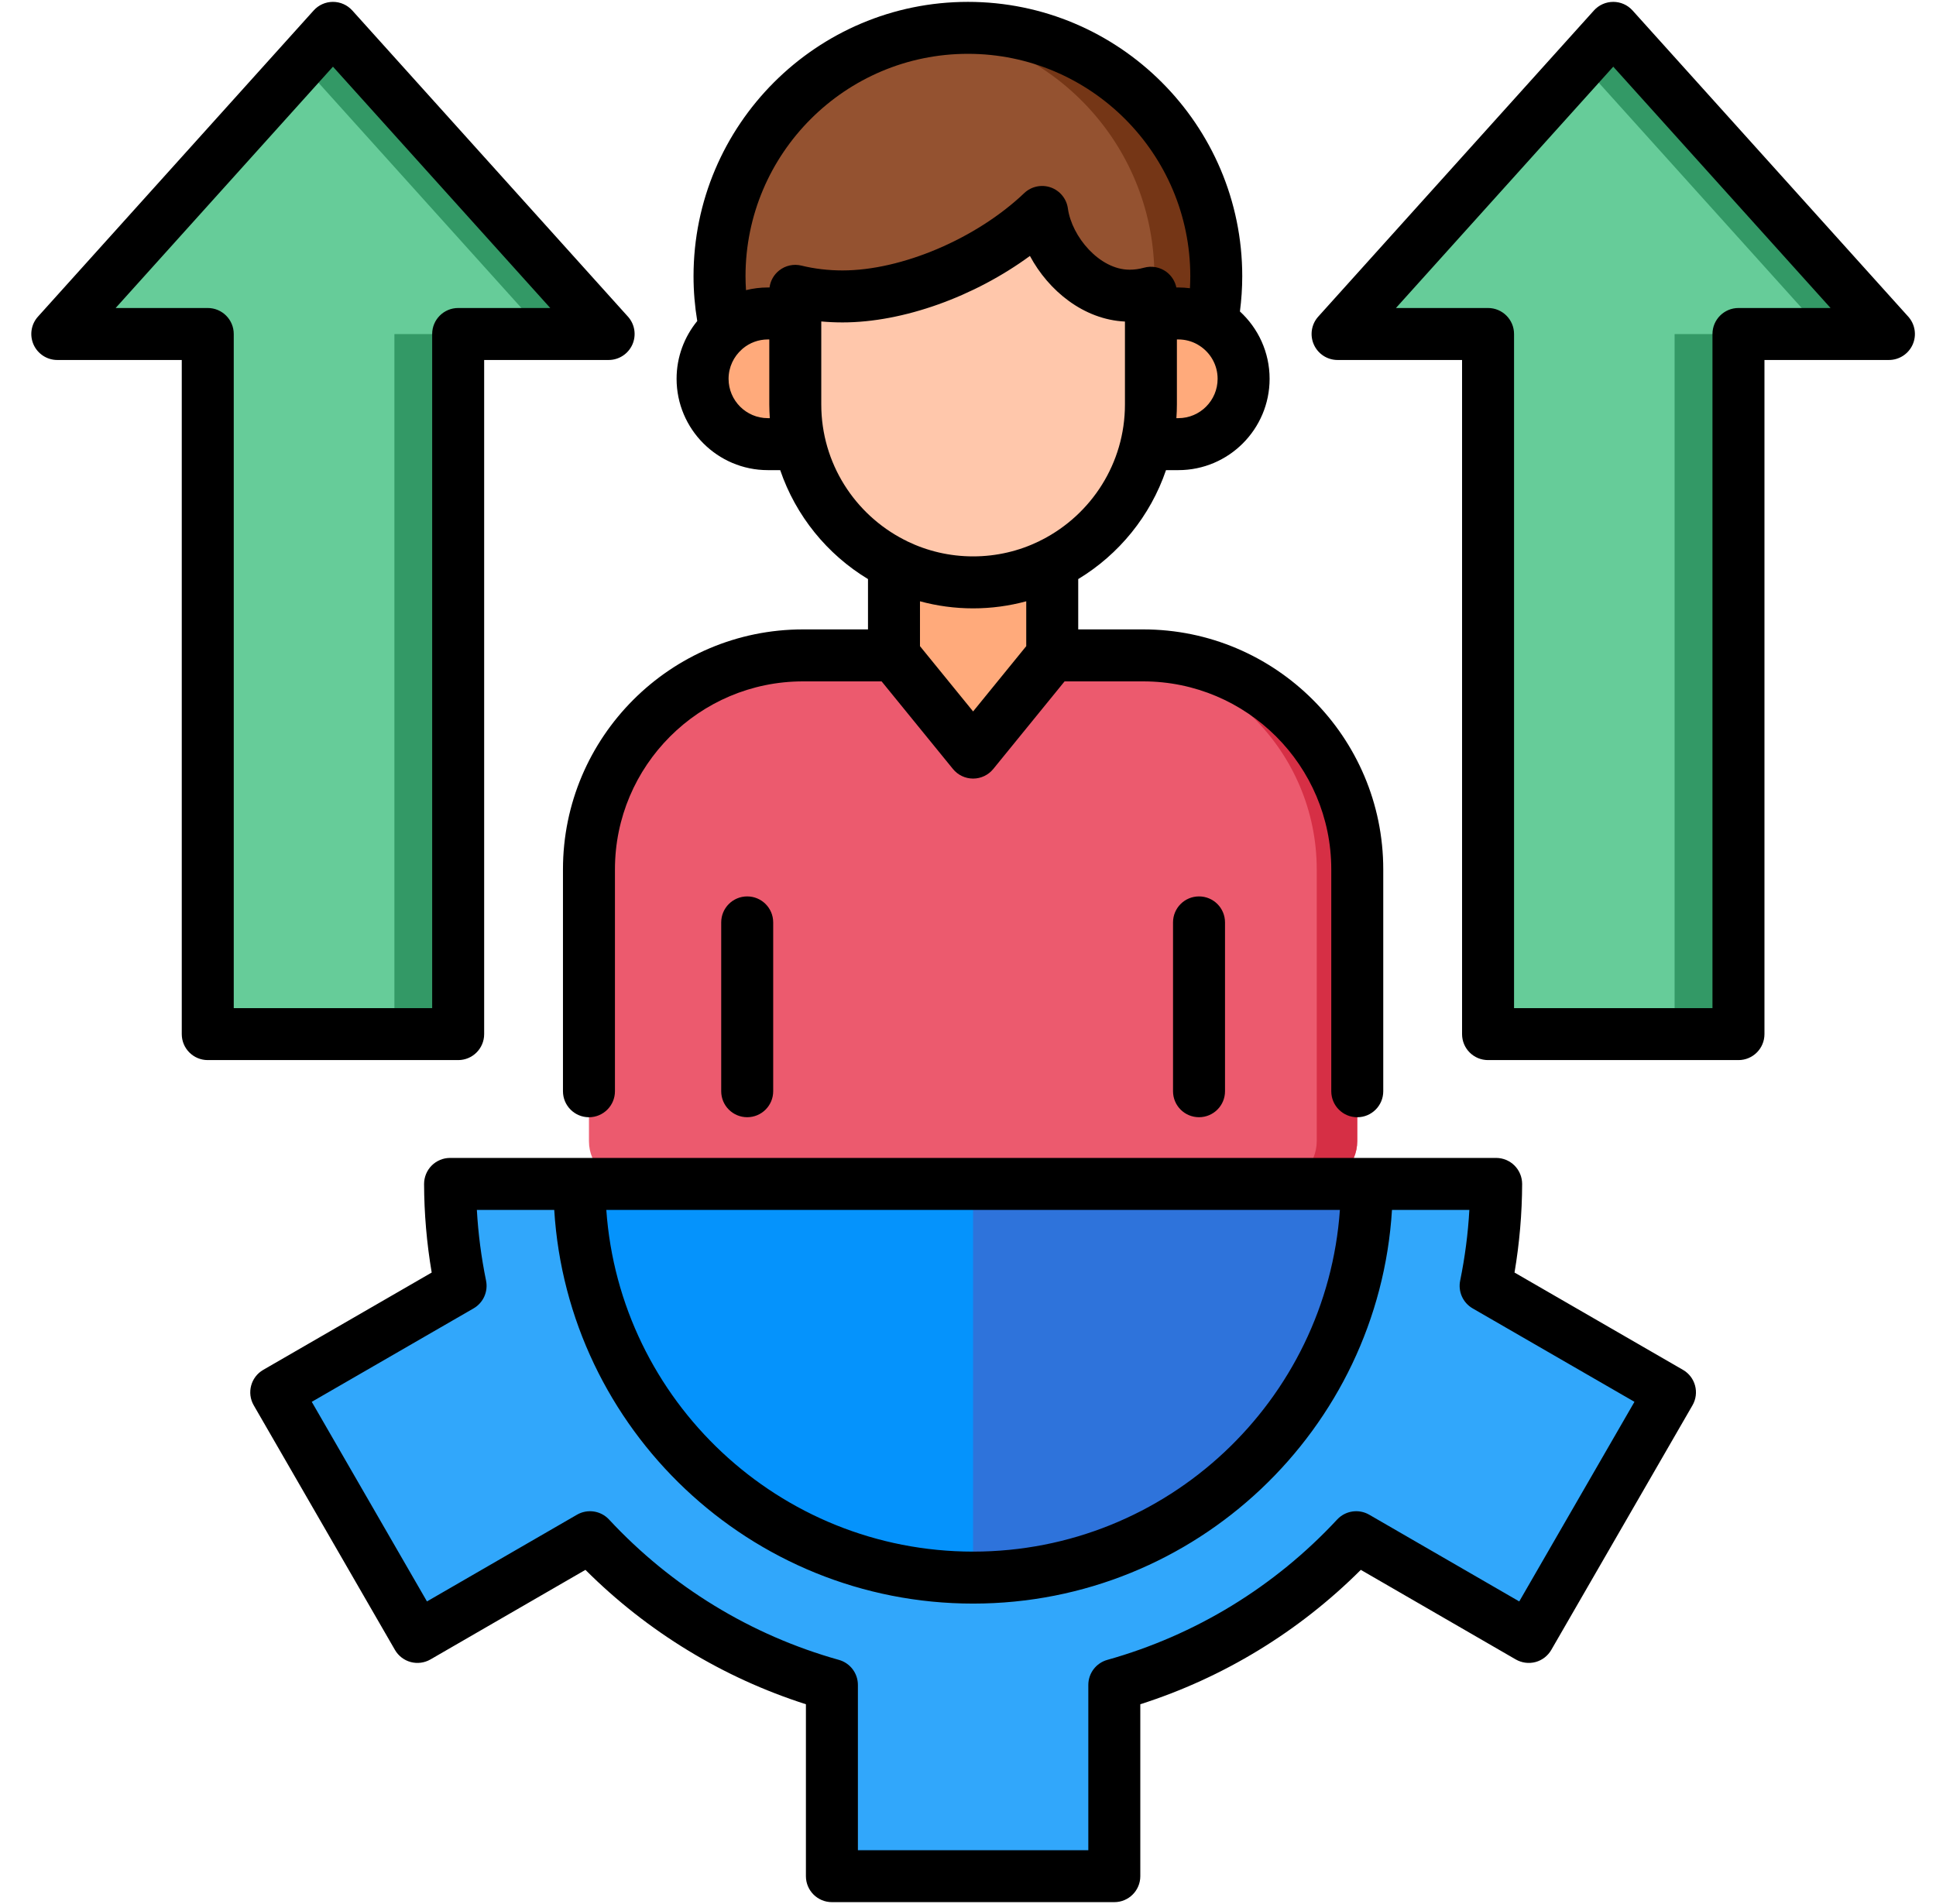
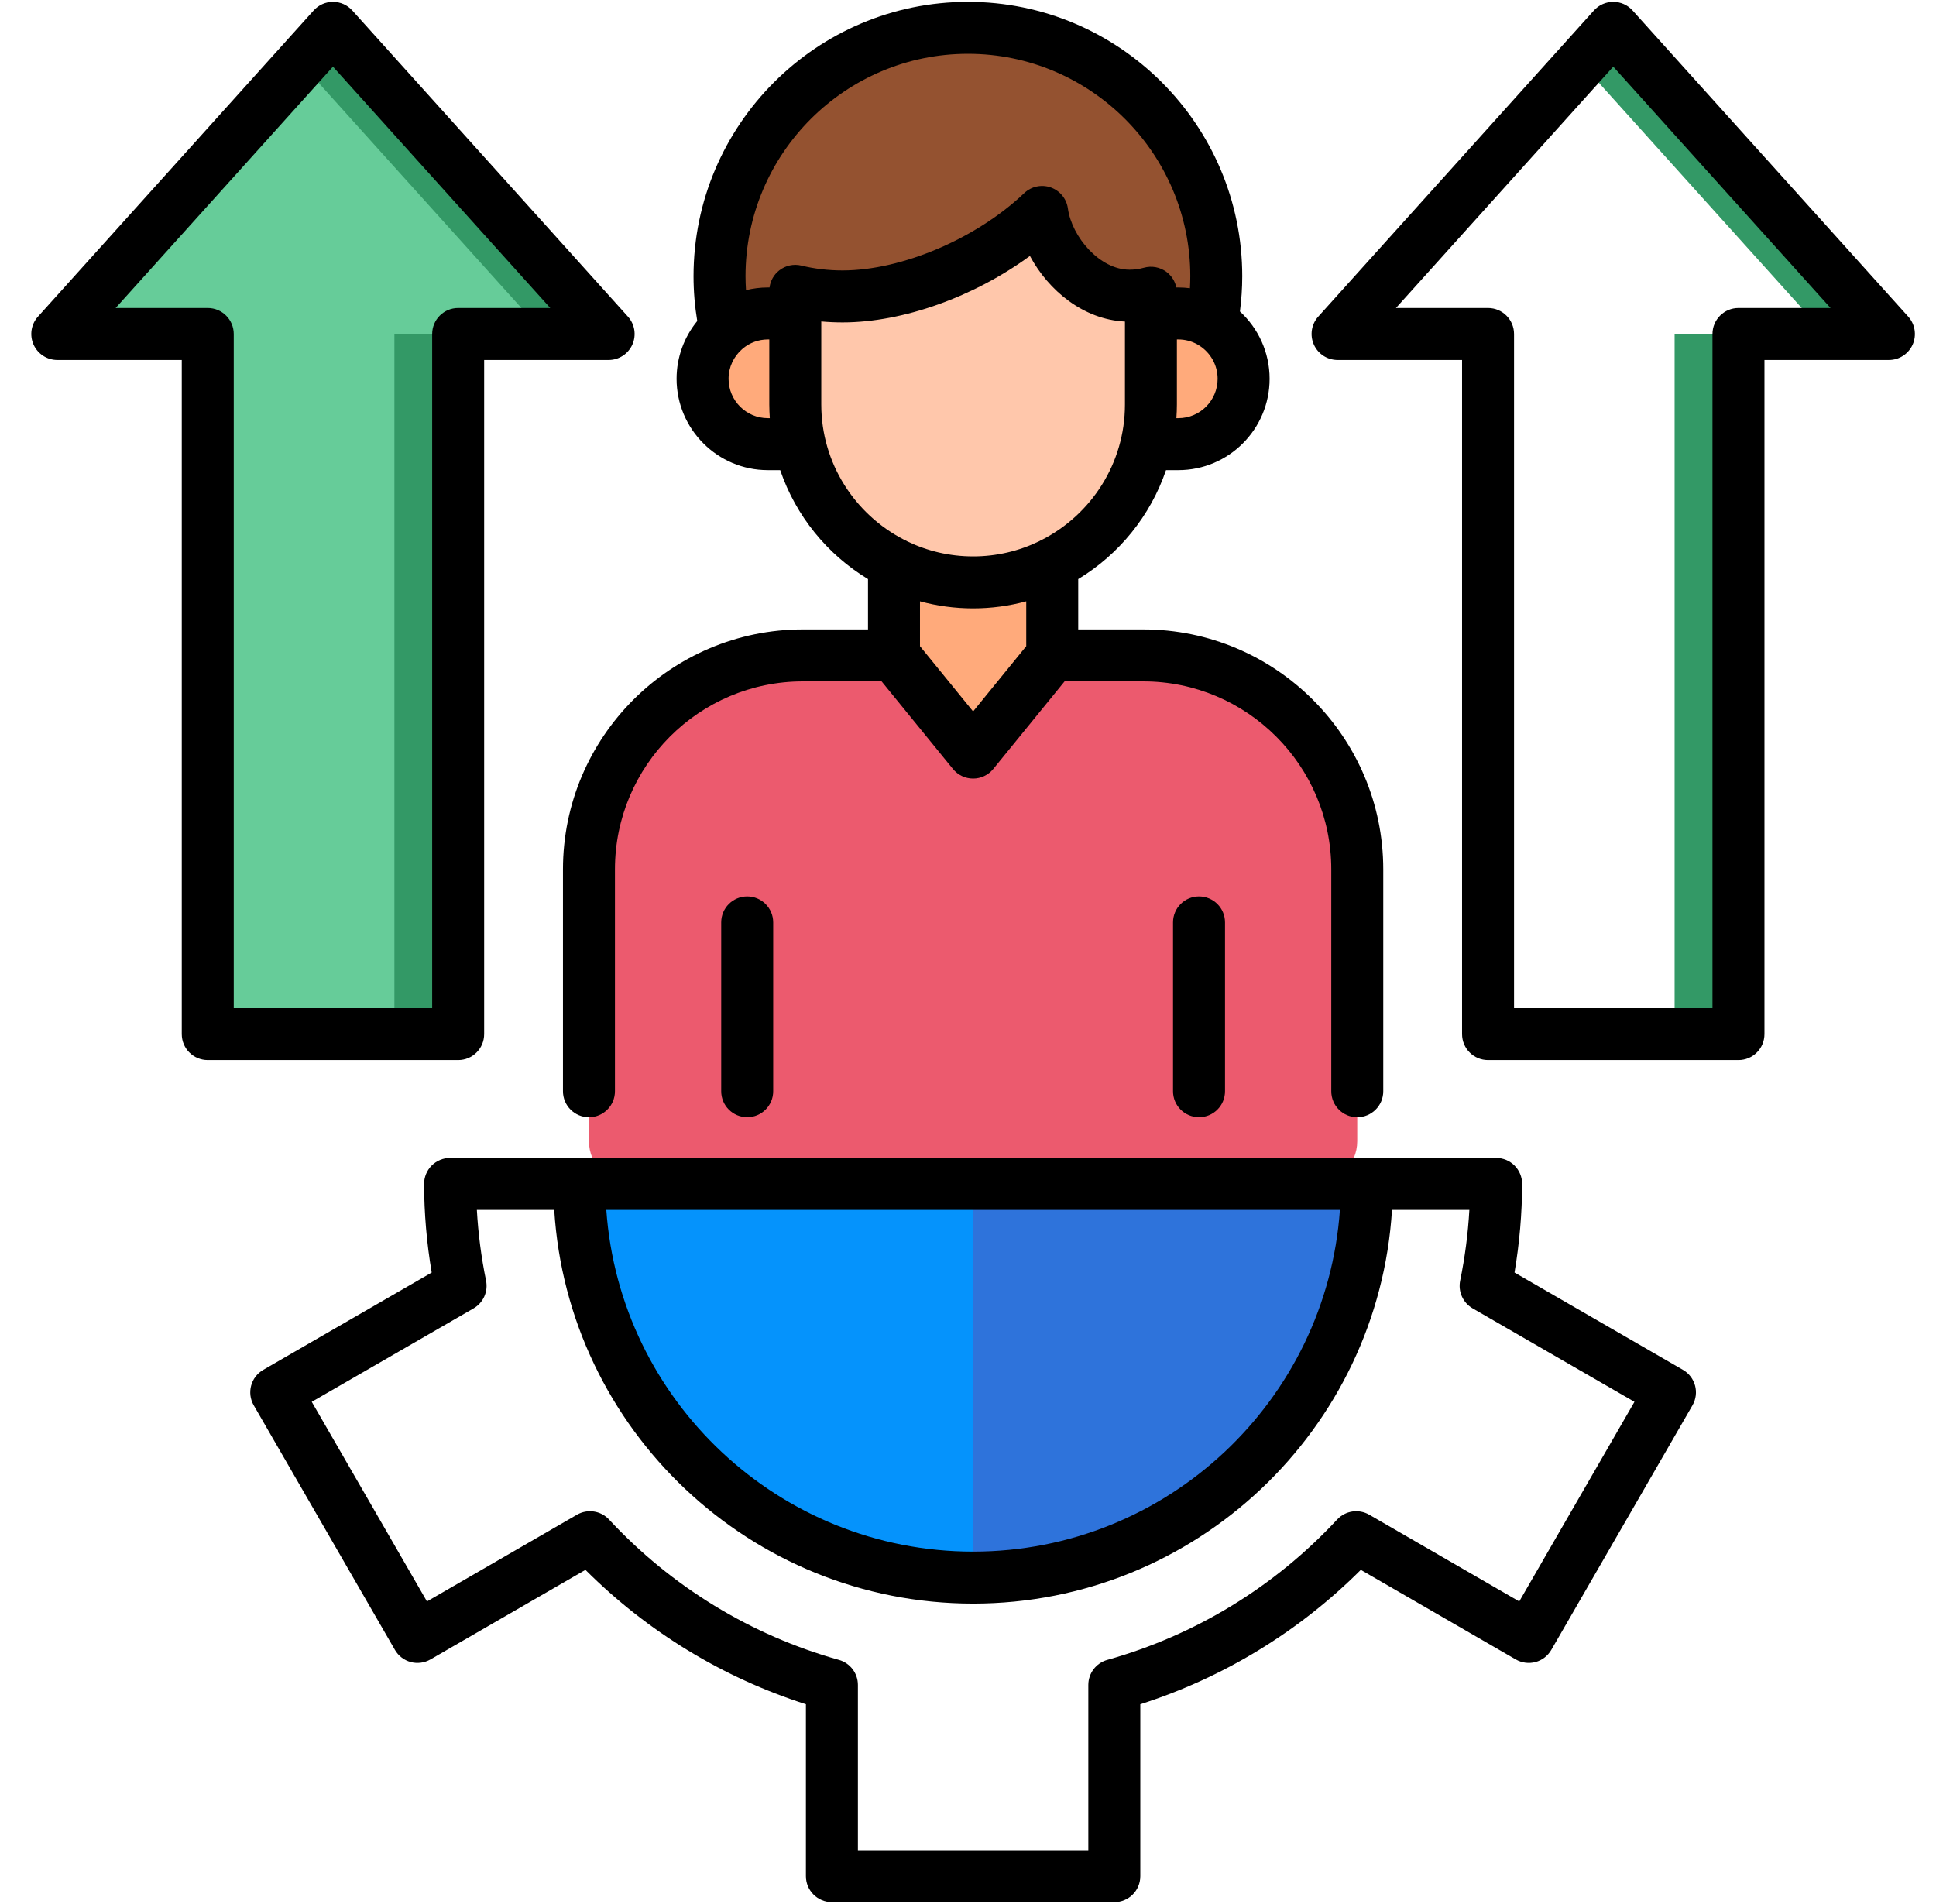
<svg xmlns="http://www.w3.org/2000/svg" width="61" height="60" viewBox="0 0 61 60" fill="none">
  <g clip-path="url(#clip0_5248_39463)">
-     <path fill-rule="evenodd" clip-rule="evenodd" d="M47.14 37.31C47.136 38.411 47.02 39.485 46.811 40.523L52.616 43.877L48.167 51.582L42.73 48.443C40.695 50.63 38.069 52.265 35.109 53.094V59.121H26.211V53.094C23.25 52.265 20.625 50.63 18.589 48.443L13.152 51.582L8.703 43.877L14.511 40.523C14.299 39.485 14.183 38.411 14.18 37.31H47.14Z" fill="#31A7FB" />
    <path fill-rule="evenodd" clip-rule="evenodd" d="M43.065 37.31C43.065 44.163 37.512 49.715 30.659 49.715C23.81 49.715 18.254 44.163 18.254 37.31H43.065Z" fill="#0593FC" />
    <path fill-rule="evenodd" clip-rule="evenodd" d="M30.66 37.31H19.906C19.163 37.31 18.557 36.703 18.557 35.961V27.398C18.557 23.681 21.587 20.654 25.3 20.654H30.66H36.021C39.734 20.654 42.764 23.681 42.764 27.398V35.961C42.764 36.703 42.158 37.31 41.415 37.31H30.66Z" fill="#EC5A6E" />
    <path fill-rule="evenodd" clip-rule="evenodd" d="M28.168 17.051H33.157V20.654L30.661 23.718L28.168 20.654V17.051Z" fill="#FFAA7B" />
    <path fill-rule="evenodd" clip-rule="evenodd" d="M30.497 0.879C34.817 0.879 38.321 4.383 38.321 8.703C38.321 9.207 38.275 9.698 38.182 10.175C37.873 9.99 37.512 9.88 37.128 9.88H24.192C23.681 9.88 23.214 10.069 22.852 10.381C22.733 9.84 22.67 9.28 22.67 8.703C22.67 4.383 26.174 0.879 30.497 0.879Z" fill="#945230" />
    <path fill-rule="evenodd" clip-rule="evenodd" d="M24.192 9.88H37.128C38.259 9.88 39.184 10.805 39.184 11.939C39.184 13.069 38.259 13.994 37.128 13.994H24.192C23.062 13.994 22.137 13.069 22.137 11.939C22.137 10.805 23.062 9.88 24.192 9.88Z" fill="#FFAA7B" />
    <path fill-rule="evenodd" clip-rule="evenodd" d="M36.262 9.227V12.748C36.262 15.831 33.743 18.351 30.659 18.351C27.576 18.351 25.057 15.831 25.057 12.748V9.167C25.531 9.28 26.031 9.343 26.545 9.343C28.766 9.343 31.296 8.146 32.834 6.677C33.013 7.977 34.227 9.32 35.589 9.32C35.824 9.32 36.05 9.287 36.262 9.227Z" fill="#FFC7AB" />
-     <path fill-rule="evenodd" clip-rule="evenodd" d="M54.776 10.527V32.589H46.885V10.527H42.145L50.83 0.879L59.516 10.527H54.776Z" fill="#66CC99" />
    <path fill-rule="evenodd" clip-rule="evenodd" d="M14.436 10.527V32.589H6.545V10.527H1.805L10.491 0.879L19.176 10.527H14.436Z" fill="#66CC99" />
    <path fill-rule="evenodd" clip-rule="evenodd" d="M54.776 10.527V32.589H52.764V10.527H54.776ZM49.826 1.997L50.831 0.879L59.517 10.527H57.508L49.826 1.997Z" fill="#339966" />
    <path fill-rule="evenodd" clip-rule="evenodd" d="M14.436 10.527V32.589H12.427V10.527H14.436ZM9.486 1.997L10.491 0.879L19.177 10.527H17.168L9.486 1.997Z" fill="#339966" />
-     <path fill-rule="evenodd" clip-rule="evenodd" d="M30.497 0.879C34.817 0.879 38.321 4.383 38.321 8.703C38.321 9.207 38.275 9.698 38.182 10.175C37.874 9.99 37.512 9.88 37.128 9.88H36.286C36.342 9.495 36.372 9.104 36.372 8.703C36.372 4.712 33.385 1.42 29.523 0.939C29.841 0.899 30.166 0.879 30.497 0.879ZM24.192 9.88C23.681 9.88 23.214 10.069 22.853 10.381C22.816 10.215 22.786 10.049 22.76 9.88H24.192Z" fill="#753616" />
-     <path fill-rule="evenodd" clip-rule="evenodd" d="M34.748 20.654H36.021C39.734 20.654 42.764 23.681 42.764 27.398V35.961C42.764 36.703 42.157 37.31 41.415 37.31H40.139C40.885 37.31 41.488 36.703 41.488 35.961V27.398C41.488 23.681 38.461 20.654 34.748 20.654Z" fill="#D62F45" />
    <path fill-rule="evenodd" clip-rule="evenodd" d="M30.66 37.31V49.715C37.513 49.715 43.066 44.163 43.066 37.31H30.66Z" fill="#2E73DB" />
    <path d="M53.027 43.167L47.72 40.101C47.876 39.177 47.957 38.241 47.96 37.311C47.96 37.093 47.874 36.884 47.721 36.73C47.567 36.576 47.358 36.489 47.141 36.489H41.416H19.906H14.181C13.963 36.489 13.755 36.576 13.601 36.73C13.448 36.884 13.362 37.093 13.362 37.311C13.365 38.24 13.445 39.177 13.602 40.101L8.295 43.167C7.903 43.393 7.769 43.894 7.995 44.285L12.444 51.993C12.553 52.181 12.732 52.319 12.942 52.375C13.151 52.431 13.375 52.401 13.563 52.293L18.446 49.47C20.397 51.418 22.777 52.869 25.393 53.705V59.123C25.393 59.575 25.76 59.941 26.212 59.941H35.11C35.562 59.941 35.929 59.575 35.929 59.123V53.705C38.545 52.869 40.926 51.418 42.877 49.47L47.759 52.293C47.947 52.401 48.171 52.431 48.381 52.375C48.59 52.319 48.769 52.181 48.878 51.993L53.327 44.285C53.553 43.894 53.419 43.393 53.027 43.167ZM41.415 38.127H42.218C41.797 44.136 36.775 48.895 30.661 48.895C24.547 48.895 19.525 44.135 19.104 38.127H19.906H41.415ZM47.869 50.465L43.142 47.732C42.811 47.541 42.392 47.604 42.132 47.883C40.164 50.002 37.66 51.531 34.889 52.307C34.536 52.406 34.291 52.728 34.291 53.096V58.304H27.031V53.096C27.031 52.728 26.786 52.406 26.433 52.307C23.662 51.531 21.158 50.002 19.19 47.884C18.93 47.604 18.511 47.541 18.18 47.732L13.453 50.465L9.823 44.175L14.922 41.23C15.227 41.054 15.385 40.702 15.315 40.357C15.164 39.62 15.067 38.874 15.025 38.127H17.463C17.887 45.039 23.644 50.533 30.661 50.533C37.678 50.533 43.435 45.039 43.859 38.127H46.297C46.255 38.874 46.158 39.62 46.007 40.357C45.937 40.702 46.095 41.054 46.4 41.23L51.499 44.175L47.869 50.465ZM24.193 14.815H24.583C25.075 16.258 26.065 17.472 27.349 18.248V19.834H25.3C21.13 19.834 17.738 23.226 17.738 27.396V34.388C17.738 34.84 18.105 35.207 18.557 35.207C19.009 35.207 19.376 34.84 19.376 34.388V27.396C19.376 24.129 22.033 21.472 25.3 21.472H27.778L30.026 24.233C30.181 24.424 30.415 24.535 30.661 24.535C30.907 24.535 31.14 24.424 31.296 24.233L33.543 21.472H36.021C39.288 21.472 41.946 24.129 41.946 27.396V34.388C41.946 34.84 42.312 35.207 42.765 35.207C43.217 35.207 43.584 34.84 43.584 34.388V27.396C43.584 23.226 40.191 19.834 36.021 19.834H33.973V18.248C35.257 17.472 36.247 16.258 36.739 14.815H37.129C38.714 14.815 40.003 13.524 40.003 11.937C40.003 11.098 39.642 10.342 39.068 9.815C39.115 9.452 39.141 9.081 39.141 8.705C39.141 3.937 35.264 0.059 30.498 0.059C25.731 0.059 21.852 3.937 21.852 8.705C21.852 9.18 21.892 9.653 21.969 10.116C21.563 10.613 21.318 11.247 21.318 11.937C21.319 13.524 22.608 14.815 24.193 14.815ZM24.193 13.177C23.511 13.177 22.956 12.621 22.956 11.937C22.956 11.568 23.119 11.236 23.376 11.009C23.388 10.999 23.4 10.988 23.412 10.977C23.625 10.802 23.897 10.697 24.193 10.697H24.239V12.746C24.239 12.891 24.246 13.034 24.255 13.177H24.193ZM32.335 20.362L30.661 22.419L28.987 20.362V18.948C29.521 19.093 30.082 19.171 30.661 19.171C31.24 19.171 31.801 19.093 32.335 18.948V20.362ZM35.445 12.746C35.445 14.601 34.385 16.211 32.839 17.006C32.802 17.021 32.767 17.04 32.733 17.06C32.106 17.363 31.403 17.533 30.661 17.533C29.919 17.533 29.216 17.363 28.589 17.06C28.555 17.04 28.519 17.021 28.483 17.006C26.937 16.211 25.877 14.601 25.877 12.746V10.13C26.098 10.15 26.322 10.16 26.547 10.16C28.462 10.16 30.707 9.345 32.451 8.065C33.038 9.161 34.142 10.07 35.445 10.133L35.445 12.746ZM37.129 13.177H37.066C37.076 13.034 37.082 12.891 37.082 12.746V10.697H37.129C37.343 10.697 37.544 10.752 37.719 10.848C37.744 10.865 37.77 10.881 37.798 10.896C38.139 11.117 38.365 11.501 38.365 11.937C38.365 12.621 37.811 13.177 37.129 13.177ZM30.498 1.696C34.361 1.696 37.504 4.84 37.504 8.705C37.504 8.832 37.499 8.958 37.493 9.083C37.373 9.068 37.252 9.059 37.129 9.059H37.065C37.025 8.867 36.917 8.693 36.758 8.572C36.553 8.417 36.288 8.368 36.042 8.437C35.895 8.478 35.743 8.499 35.591 8.499C34.646 8.499 33.77 7.461 33.647 6.567C33.605 6.263 33.396 6.008 33.106 5.906C32.816 5.805 32.493 5.874 32.271 6.086C30.765 7.52 28.411 8.522 26.547 8.522C26.101 8.522 25.665 8.471 25.253 8.37C25.008 8.31 24.75 8.366 24.553 8.521C24.383 8.654 24.274 8.848 24.247 9.059H24.193C23.956 9.059 23.726 9.089 23.505 9.143C23.496 8.997 23.49 8.851 23.49 8.705C23.49 4.84 26.634 1.696 30.498 1.696ZM23.543 28.248C23.995 28.248 24.362 28.614 24.362 29.067V34.388C24.362 34.84 23.995 35.206 23.543 35.206C23.091 35.206 22.724 34.84 22.724 34.388V29.067C22.724 28.614 23.091 28.248 23.543 28.248ZM37.779 28.248C38.231 28.248 38.598 28.614 38.598 29.067V34.388C38.598 34.84 38.231 35.206 37.779 35.206C37.326 35.206 36.96 34.84 36.96 34.388V29.067C36.96 28.614 37.326 28.248 37.779 28.248ZM60.125 9.977L51.439 0.33C51.284 0.157 51.063 0.059 50.831 0.059C50.599 0.059 50.377 0.157 50.222 0.33L41.536 9.977C41.32 10.217 41.265 10.562 41.397 10.858C41.528 11.153 41.821 11.344 42.145 11.344H46.067V32.587C46.067 33.04 46.433 33.406 46.886 33.406H54.776C55.228 33.406 55.595 33.04 55.595 32.587V11.344H59.516C59.84 11.344 60.133 11.153 60.265 10.858C60.396 10.562 60.341 10.217 60.125 9.977ZM54.776 9.706C54.324 9.706 53.957 10.073 53.957 10.525V31.769H47.705V10.525C47.705 10.073 47.338 9.706 46.886 9.706H43.984L50.831 2.101L57.678 9.706H54.776ZM15.255 32.587V11.344H19.177C19.5 11.344 19.793 11.153 19.925 10.858C20.056 10.562 20.002 10.217 19.785 9.977L11.1 0.33C10.944 0.157 10.723 0.059 10.491 0.059C10.259 0.059 10.038 0.157 9.883 0.33L1.197 9.977C0.98 10.217 0.926 10.562 1.057 10.858C1.189 11.153 1.482 11.344 1.805 11.344H5.727V32.587C5.727 33.04 6.094 33.406 6.546 33.406H14.436C14.889 33.406 15.255 33.04 15.255 32.587ZM13.617 10.525V31.769H7.365V10.525C7.365 10.073 6.998 9.706 6.546 9.706H3.644L10.491 2.101L17.338 9.706H14.436C13.984 9.706 13.617 10.072 13.617 10.525Z" fill="black" />
  </g>
  <defs>
    <clipPath id="clip0_5248_39463">
      <rect width="60" height="60" fill="white" transform="translate(0.66)" />
    </clipPath>
  </defs>
</svg>